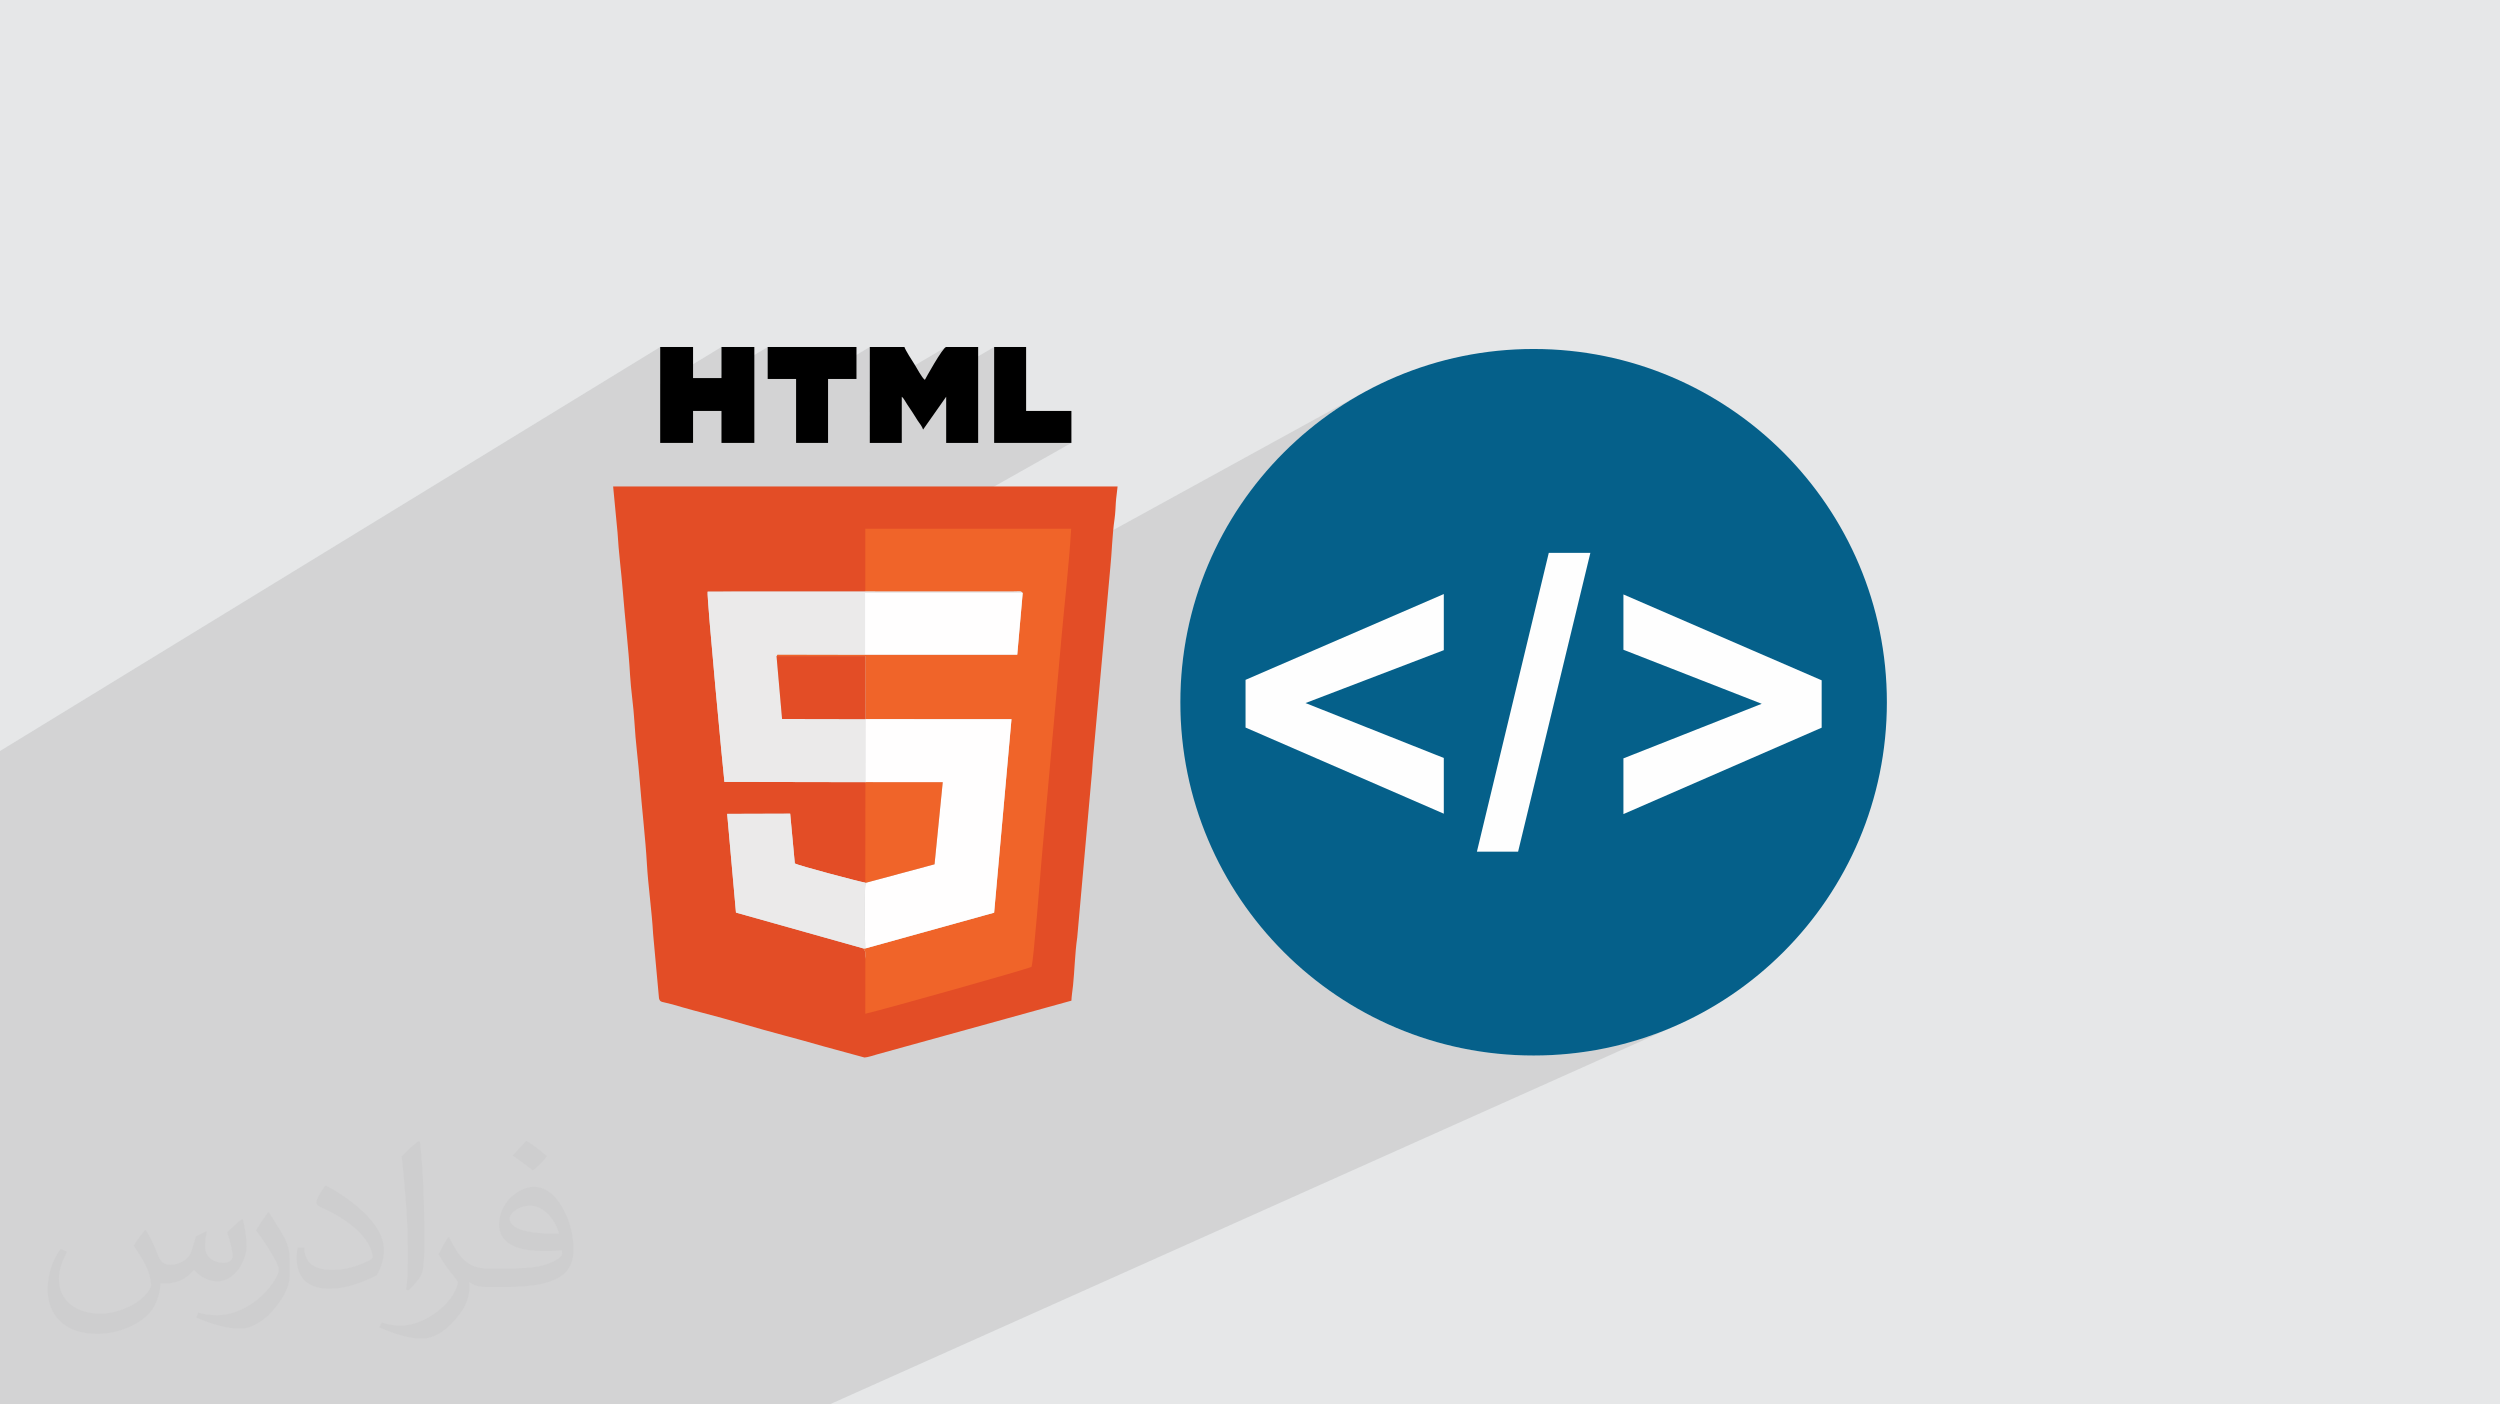
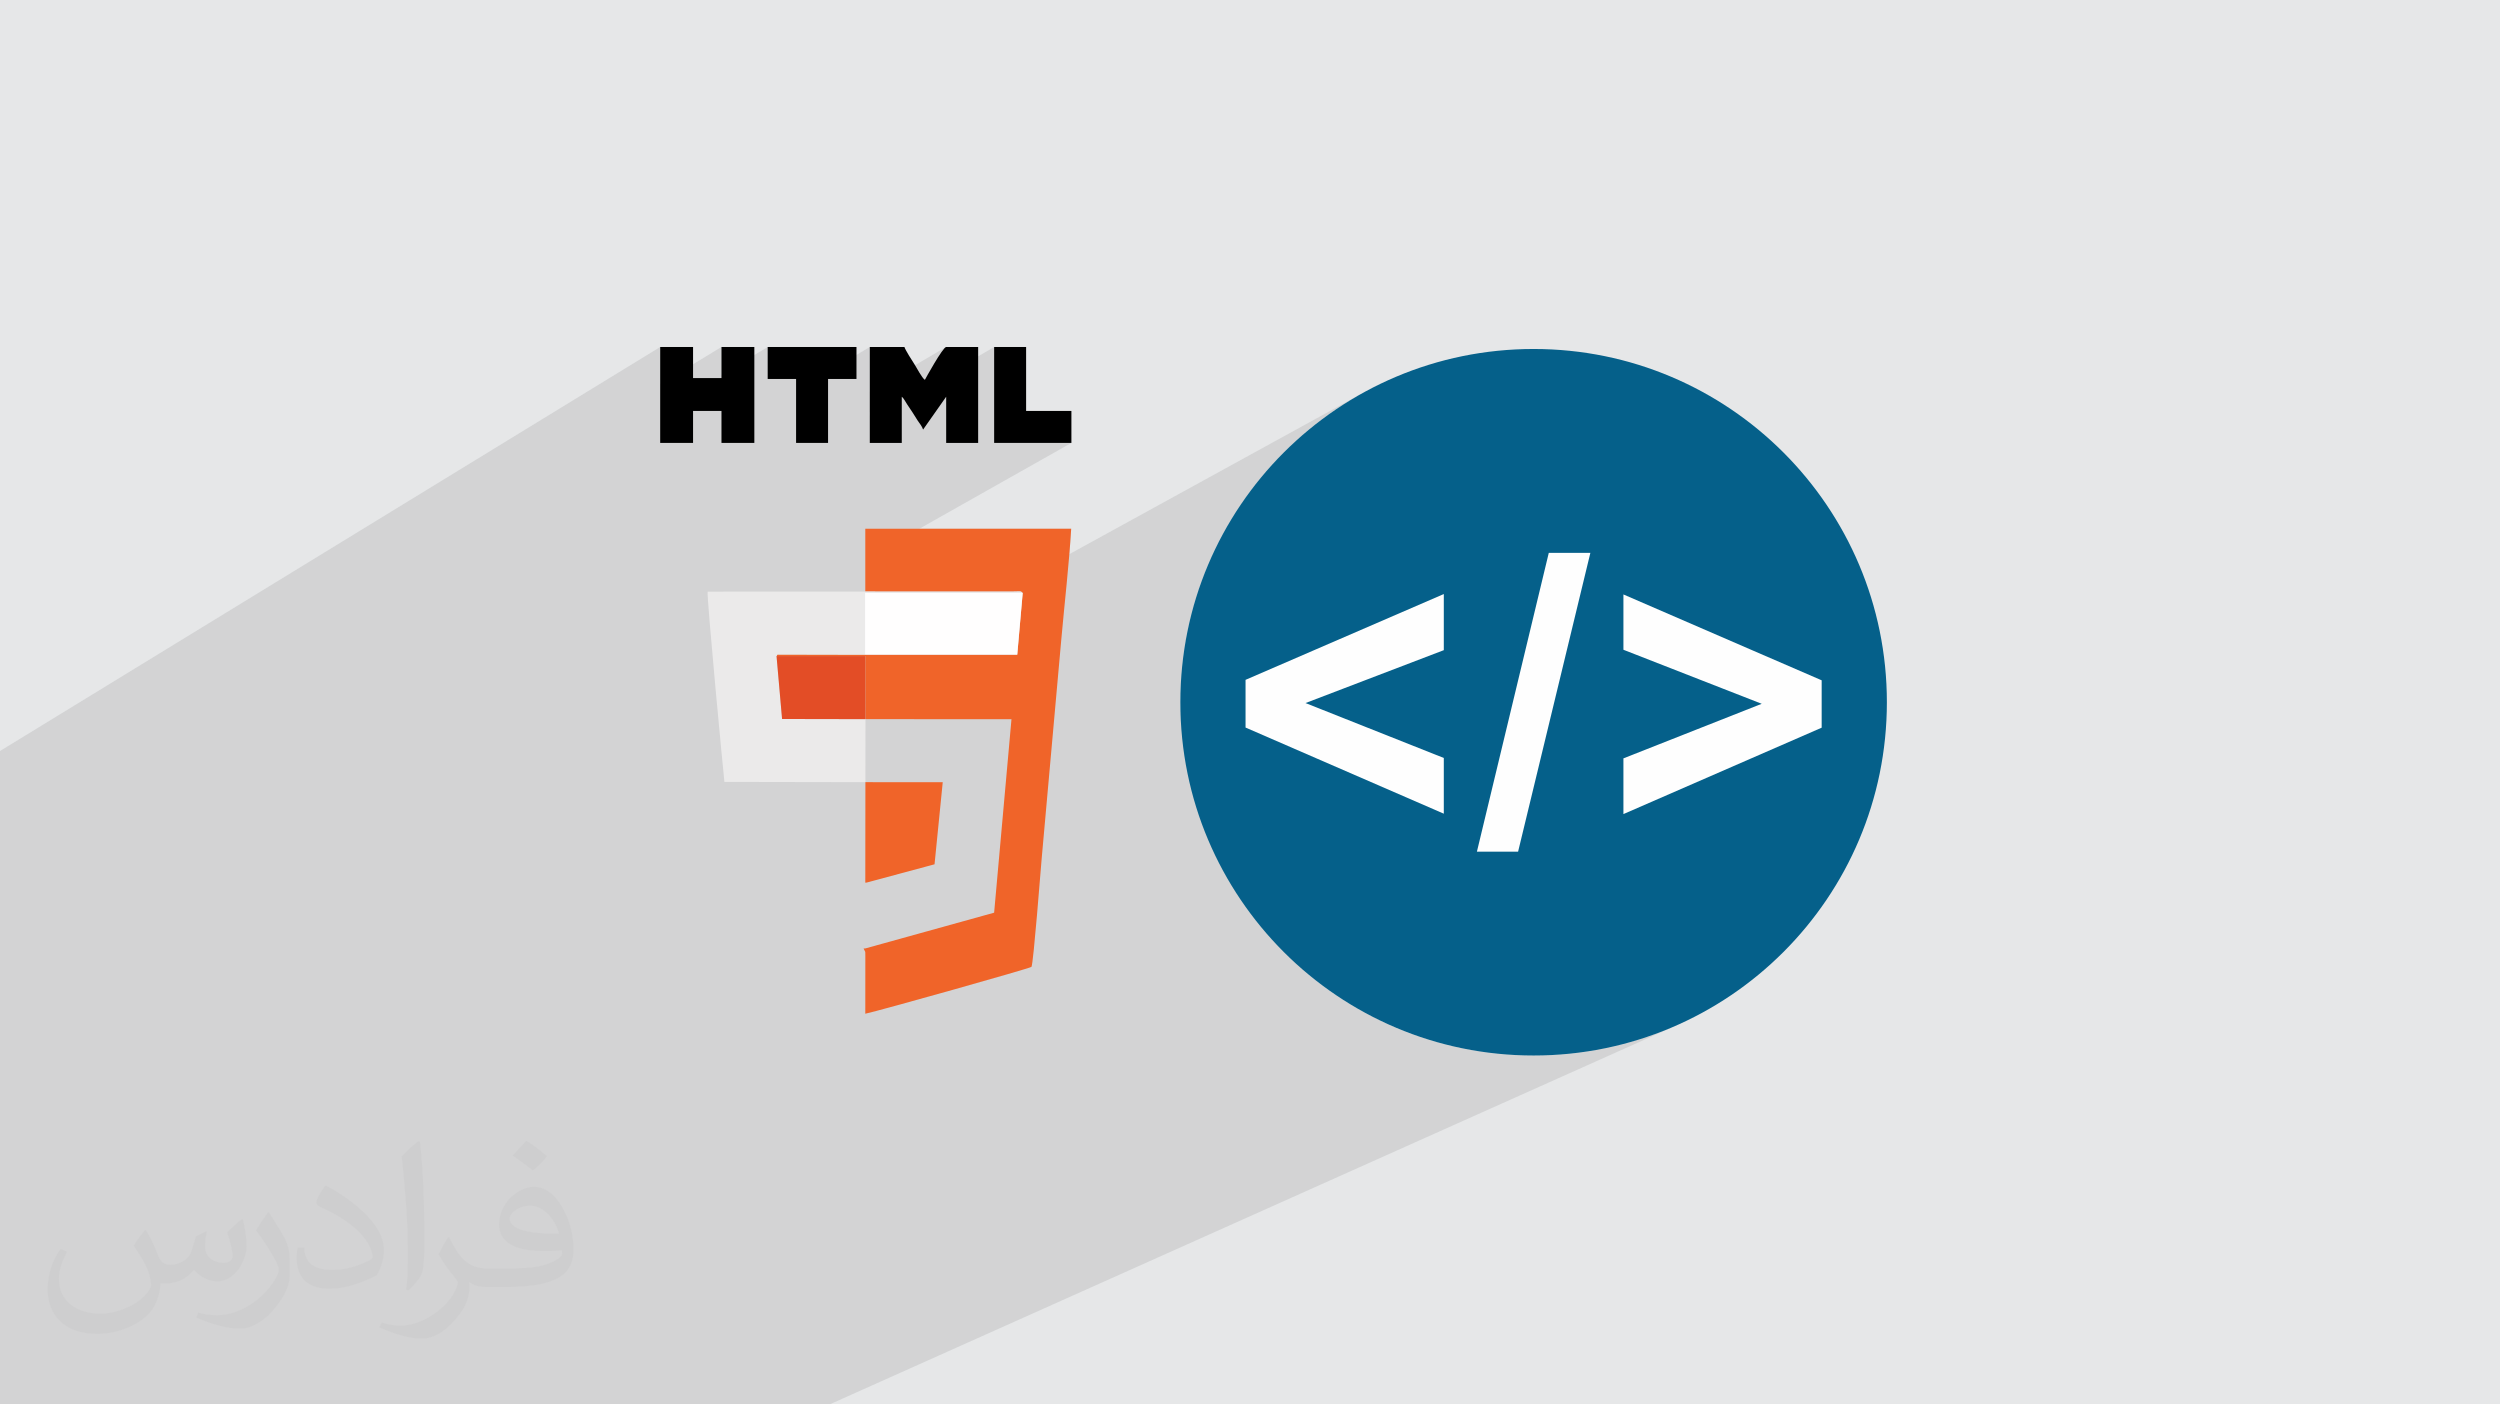
<svg xmlns="http://www.w3.org/2000/svg" xml:space="preserve" width="94.192mm" height="52.917mm" version="1.1" style="shape-rendering:geometricPrecision; text-rendering:geometricPrecision; image-rendering:optimizeQuality; fill-rule:evenodd; clip-rule:evenodd" viewBox="0 0 9404.92 5283.66">
  <defs>
    <style type="text/css">
   
    .fil7 {fill:black}
    .fil8 {fill:#05608A}
    .fil3 {fill:#E34D26}
    .fil0 {fill:#E6E7E8}
    .fil5 {fill:#EBEAEA}
    .fil4 {fill:#F06429}
    .fil6 {fill:#FFFEFE}
    .fil9 {fill:#FEFEFE;fill-rule:nonzero}
    .fil2 {fill:#373435;fill-opacity:0.031}
    .fil1 {fill:#2B2A29;fill-opacity:0.102}
   
  </style>
  </defs>
  <g id="Layer_x0020_1">
    <polygon class="fil0" points="-0,0 9404.92,0 9404.92,5283.66 -0,5283.66 " />
    <polygon class="fil1" points="-0,5044.68 -0,5038.78 -0,5016.21 -0,5014.42 -0,5011.45 -0,5009.57 -0,4992.12 -0,4884.35 -0,4880.74 -0,4823.4 -0,4812.44 -0,4809.52 -0,4677.66 -0,4649.04 -0,4559.21 -0,4553.26 -0,4536.3 -0,4527.03 -0,4496.76 -0,4469.66 -0,4423.54 -0,4337.27 -0,4294.54 -0,4262.64 -0,4261.46 -0,4260.9 -0,4255.92 -0,4216.08 -0,4200.74 -0,4100.38 -0,4097.37 -0,4094 -0,4052.13 -0,4051.25 -0,4047.86 -0,3966.43 -0,3941.06 -0,3881.84 -0,3840.19 -0,3799.57 -0,3769.92 -0,3749.9 -0,3710.21 -0,3626.41 -0,3623.11 -0,3583.89 -0,3582.67 -0,3565.42 -0,3559.37 -0,3547.29 -0,3510.87 -0,3488.36 -0,3484.96 -0,3474.63 -0,3463.55 -0,3422.69 -0,3396.62 -0,3371.39 -0,3340.53 -0,3328.34 -0,3275.16 -0,3272.62 -0,3248.76 -0,3218.12 -0,3209.37 -0,3204.22 -0,3167.35 -0,3152.68 -0,3151.58 -0,3109.87 -0,3056.55 -0,3045.58 -0,2951.75 -0,2825.29 2483.64,1305.36 2483.64,1445.2 2714.18,1305.36 2714.18,1410.06 2887.92,1305.36 2887.92,1425.65 2994.84,1425.65 2994.84,1470.07 3272.16,1305.36 3272.16,1473.86 3556.56,1306.74 3552.51,1310.63 3547.53,1316.67 3541.79,1324.5 3535.48,1333.78 3528.77,1344.15 3521.85,1355.24 3514.89,1366.71 3508.06,1378.18 3501.56,1389.33 3495.56,1399.76 3490.24,1409.15 3485.77,1417.11 3482.34,1423.32 3480.12,1427.39 3479.3,1428.99 3272.16,1550.11 3272.16,1562.74 3392.43,1492.47 3395.09,1494.85 3397.79,1497.97 3400.48,1501.67 3401.35,1502.98 3739.92,1305.36 3739.92,1666.21 4030.6,1666.21 3458.76,1988.95 4029.76,1988.95 4028.96,2001.81 4028.12,2014.69 4027.23,2027.59 4026.3,2040.52 4025.34,2053.45 4024.33,2066.41 4023.29,2079.38 4022.85,2084.68 5135.92,1473.25 5080.27,1505.25 5026.35,1539.82 4974.24,1576.87 4924.04,1616.33 4875.82,1658.1 4829.67,1702.1 4785.65,1748.25 4743.89,1796.48 4704.44,1846.68 4667.38,1898.79 4632.82,1952.71 4600.81,2008.36 4571.47,2065.66 4544.85,2124.53 4521.06,2184.88 4500.17,2246.64 4482.25,2309.7 4467.42,2374 4455.73,2439.44 4447.28,2505.95 4442.14,2573.44 4440.42,2641.83 4441.5,2684.43 4685.72,2557.54 5431.53,2234.76 5431.53,2283.47 5826.48,2079.82 5982.92,2079.82 5922.49,2329.66 6107.24,2236.27 6853.05,2559.31 6853.05,2737.53 4916.09,3660.44 4924.04,3667.33 4974.24,3706.78 5026.35,3743.83 5080.27,3778.4 5135.92,3810.4 5193.23,3839.75 5252.09,3866.37 5312.44,3890.16 5374.19,3911.05 5437.26,3928.96 5501.55,3943.8 5566.99,3955.48 5633.51,3963.94 5701,3969.07 5769.39,3970.8 5837.77,3969.07 5905.27,3963.94 5971.78,3955.48 6037.22,3943.8 6101.51,3928.96 6164.58,3911.05 6226.33,3890.16 6286.68,3866.37 3120.18,5283.66 1509.36,5283.66 1370.35,5283.66 1205.05,5283.66 1170.33,5283.66 1091.31,5283.66 917.76,5283.66 883.79,5283.66 632.7,5283.66 611.08,5283.66 556.95,5283.66 527.71,5283.66 414.23,5283.66 398.87,5283.66 332.84,5283.66 187.53,5283.66 79.29,5283.66 51.64,5283.66 -0,5283.66 -0,5226.72 -0,5224 -0,5223.25 -0,5216.1 -0,5210.01 -0,5165.16 -0,5161.24 -0,5111.3 -0,5099.12 -0,5084.23 -0,5083.09 -0,5066.92 " />
    <path class="fil2" d="M548.54 4627.69c17.95,27.21 29.6,53.36 40.96,82.43 8.45,16.91 12.93,48.09 52.57,48.09 11.61,0 28.28,-3.42 43.06,-11.61 16.63,-8.73 29.32,-21.94 35.94,-42l15.85 -53.36 38.57 -19.02 2.64 2.64c-5.27,20.09 -6.59,39.36 -6.59,54.43 0,44.63 38.57,61.56 69.22,61.56 17.95,0 34.09,-8.73 34.09,-25.11 0,-21.13 -8.98,-57.06 -20.62,-89.29 17.95,-17.95 35.94,-35.94 56.53,-50.47l3.17 1.6c8.98,38.04 14,75.56 14,100.66 0,24.57 -10.83,51.79 -19.81,69.49 -18.49,34.87 -51.25,62.62 -90.87,62.62 -30.1,0 -63.65,-15.07 -86.66,-43.06l-1.32 0c-21.66,26.96 -55.22,51.25 -108.86,51.25l-16.63 0c-2.64,35.41 -10.29,60.49 -21.94,82.95 -31.95,62.34 -126.81,106.47 -216.1,106.47 -124.17,0 -186.51,-71.59 -186.51,-166.96 0,-58.91 19.27,-113.6 48.88,-152.42l24.29 10.04c-18.49,35.41 -30.91,68.68 -30.91,101.45 0,89.29 72.66,131.83 156.4,131.83 77.68,0 173.83,-49.41 191.28,-106.72 -6.59,-62.62 -30.1,-91.93 -66.04,-148.99 10.83,-19.02 24.83,-38.04 42.28,-58.38l3.17 0 0 0 0 0 -0.02 -0.09zm1432.13 -336.04c26.15,16.39 51.79,35.66 76.87,57.85 -14,19.81 -31.45,37.79 -53.11,53.64 -25.11,-20.34 -50.19,-37.79 -75.84,-56.27 17.42,-19.55 34.62,-38.29 52.04,-55.22l0 0 0 0 0 0 0 0 0 0 0.03 0zm13.47 244.11c-42.28,0 -76.87,27.75 -76.87,48.34 0,44.13 84.53,57.85 185.72,57.31 -12.68,-51.79 -57.06,-105.68 -108.86,-105.68l0.01 0.03zm-94.86 236.19c54.96,0 103.04,-1.6 139.74,-10.83 40.96,-10.29 75.56,-30.91 75.56,-45.17 0,-3.7 0,-8.19 -1.32,-11.89 -22.98,2.11 -49.41,2.11 -72.38,2.11 -74.49,0 -131.55,-16.91 -154.02,-58.66 -5.55,-11.61 -9.51,-24.57 -9.51,-39.36 0,-40.43 17.42,-79.79 48.09,-107 25.61,-22.45 53.89,-36.44 82.67,-36.44 52.04,0 93.51,41.75 122.57,107.54 15.85,35.94 26.68,77.4 26.68,129.72 0,34.87 -9.51,64.19 -31.17,85.85 -40.43,39.11 -114.92,53.89 -229.04,53.89l-51.79 0 0 0 -13.47 0c-28.28,0 -48.62,-5.02 -64.72,-17.42l-2.64 0c0.79,6.59 1.32,12.93 1.32,19.02 0,25.61 -8.45,58.38 -25.61,84.53 -50.72,75.3 -105.68,108.04 -153.24,108.04 -48.09,0 -107,-18.49 -160.11,-42.54l9.51 -18.49c17.17,7.13 40.96,11.89 73.7,11.89 85.85,0 198.66,-82.43 212.66,-163 -3.17,-6.59 -8.98,-15.32 -17.17,-24.57 -25.11,-29.85 -40.96,-54.68 -55.75,-80.83 12.68,-25.11 24.29,-45.17 35.13,-63.4l4.49 -0.53c36.72,74.77 69.99,117.55 144.23,117.55l11.61 0 0 0 53.89 0 0 0 0 0 0 0 0 0 0 0 0.09 0.01zm-371.98 79c6.34,-34.34 6.87,-72.91 6.87,-108.86l0 -53.36c0,-99.6 -12.68,-244.36 -22.98,-338.68 17.95,-19.27 43.06,-42 62.87,-57.31l5.81 1.6c13.47,118.62 16.63,256 16.63,383.06 0,33.3 -1.32,65.79 -4.49,89.55 -1.85,30.1 -19.27,52.83 -56.53,87.7l-8.19 -3.7zm-382.8 -157.19c1.85,46.77 24.83,83.49 105.15,83.49 49.93,0 92.19,-12.93 138.96,-35.13 8.45,-3.7 12.93,-8.73 12.93,-12.93 0,-29.32 -22.45,-68.15 -60.23,-103.55 -36.72,-33.3 -85.34,-62.62 -130.76,-82.18 -15.6,-6.59 -20.62,-13.47 -20.62,-20.09 0,-13.47 17.95,-41.75 32.77,-62.09l5.02 -0.53c52.04,27.21 110.17,67.64 153.24,112.53 39.11,41.47 63.4,83.49 63.4,129.19 0,33.81 -10.29,65.51 -26.96,95.11 -57.06,28.79 -117.83,50.72 -178.06,50.72 -73.17,0 -123.1,-34.34 -123.1,-114.92 0,-8.73 0,-22.19 3.17,-39.64l25.11 0 0 0 0 0 0 0 0 0 0 0 -0.02 0zm-132.37 -132.9l45.45 73.45c16.63,27.21 32.23,56.81 32.23,103.55l0 59.7c0,48.34 -30.91,100.13 -80.83,151.38 -39.11,34.62 -73.7,49.41 -105.68,49.41 -47.55,0 -101.98,-14.79 -164.85,-41.75l7.13 -18.49c19.81,5.27 42.79,9.77 71.06,9.77 90.36,-0.53 182.8,-66.57 225.08,-147.15 5.02,-9.26 6.87,-17.95 6.87,-24.04 0,-9.26 -5.02,-19.55 -8.98,-28.79 -22.98,-43.31 -48.62,-82.95 -76.87,-119.68 14.79,-23.25 29.6,-45.7 45.7,-67.9l3.7 0.53 0 0 0 0 0 0 0 0 0 0 -0.02 0.01z" />
    <g id="_1772666667488">
      <g>
-         <path class="fil3" d="M3248.78 3568.14l-480.09 -135.07 -33.12 -371.28 237.05 -0.75 17.47 187.26c11.81,7.4 236.46,67.14 265.13,72.35l150.79 -99.14 -150.4 -279.05 -530.36 -0.98c-3.6,-28.87 -66.62,-691.63 -63.17,-715.76l593.14 -0.28 106.92 -152.97 487.2 -1.68c-8.26,137.05 70.45,176.21 58.18,313.16l-110.34 888.41c-4.48,50.95 59.26,282.79 51.49,299.77 -8.97,6.66 -499.33,169.75 -553.36,181.34l-39.92 -156.22c0.04,-2.63 0.12,-14.13 -0.25,-16.04l-6.36 -13.07zm3.32 410.16c10.6,0 36.82,-8.74 48.19,-11.95l730.3 -201.88c0.32,-14.36 4.69,-43.41 6.15,-57.33 5.86,-56.07 6.96,-120.3 15.83,-181.3l53.94 -604.28c2.85,-22.1 2.5,-39.87 4.8,-62.02l65.78 -726.07c5.91,-56.18 6.91,-120.1 15.81,-181.33 2.85,-19.53 3.79,-42.85 4.85,-61.98 0.98,-17.68 5.16,-43.12 6.58,-60.24l-1897.78 0 16.6 173.84c4.03,72.73 14.39,149.73 19.89,220.68 7.82,100.59 21.86,219.42 27.09,313.72 3.16,57.02 13.36,120.47 16.51,177.28 4.16,75.17 14.58,149.96 19.93,220.64 7.62,100.61 21.87,220.46 27.04,313.75 4.53,81.62 18.58,177.25 23.39,263.95l22.08 241.86c4.73,16.56 8.87,11.51 50.64,22.88 11.62,3.16 25.07,7.38 38.85,11.26 26.93,7.6 51.41,14.47 76.13,20.76 94.96,24.15 207.47,59.12 303.33,84.24 51.04,13.38 99.95,27.34 151.78,42.01l152.28 41.51z" />
        <path class="fil4" d="M3255.22 2225.45l558.23 0.01c31.35,-0.44 25.88,-1.94 33.88,5.39l-20.46 231.92 -572.64 0.15 -316.41 -0.68c-15.6,1.09 -11.5,-3.49 -16.53,5.83l337.5 0 -3.58 0 0.71 237.35 549.26 0.12 -65.29 727.93 -484.71 134.5 -6.39 0.17 6.36 13.07c0.37,1.91 0.29,13.41 0.25,16.04l-0.17 216.36c54.03,-11.58 616.23,-169.65 625.19,-176.32 7.77,-16.97 34.23,-360.74 38.72,-411.7l37.56 -419.44 36.03 -402.13c12.26,-136.94 28.79,-278.01 37.03,-415.06l-774.54 0 0 236.5z" />
        <path class="fil5" d="M3255.61 2942.47l0.3 -237.04 -313.77 -0.63 -20.85 -236.72c5.03,-9.33 0.94,-4.74 16.53,-5.83l316.41 0.68 0 -232.07 593.1 0c-8,-7.33 -2.53,-5.83 -33.88,-5.39l-558.23 -0.01 -593.14 0.28c-3.44,24.12 59.57,686.89 63.17,715.76l530.36 0.98z" />
-         <path class="fil6" d="M3255.61 2942.47l290.95 0.1 -30.84 308.88 -255.54 68.78c-0.69,0.87 -2.71,4.07 -3.13,5.01 -0.36,0.84 -0.89,1.72 -1.23,2.67 -4.27,12 -2.8,217.16 -0.65,240.07l484.71 -134.5 65.29 -727.93 -549.26 -0.12 -0.3 237.04z" />
-         <path class="fil5" d="M3248.78 3568.14l6.39 -0.17c-2.15,-22.91 -3.62,-228.06 0.65,-240.07 0.34,-0.95 0.87,-1.83 1.23,-2.67 0.42,-0.94 2.44,-4.14 3.13,-5.01l-4.95 0.43c-28.67,-5.21 -253.32,-64.95 -265.13,-72.35l-17.47 -187.26 -237.05 0.75 33.12 371.28 480.09 135.07z" />
        <polygon class="fil6" points="3254.23,2462.92 3826.88,2462.77 3847.34,2230.85 3254.23,2230.85 " />
        <path class="fil7" d="M3272.16 1666.21l120.28 0 0 -173.74c7.02,5.14 14.7,20.44 20.71,29.42 7.16,10.68 13.25,19.21 20.04,30.07 7.11,11.36 12.4,20.27 19.39,30.72 6.2,9.27 17.04,22.17 20.05,33.41l86.87 -123.62 0 173.74 120.29 0 0 -360.84 -120.29 0c-12.37,0 -79.85,122.37 -80.19,123.62 -11.78,-7.89 -30.62,-45.82 -40.09,-60.14 -7.04,-10.63 -33.93,-52.91 -36.75,-63.48l-130.3 0 0 360.84z" />
        <polygon class="fil7" points="2483.64,1666.21 2607.26,1666.21 2607.26,1545.93 2714.18,1545.93 2714.18,1666.21 2837.8,1666.21 2837.8,1305.36 2714.18,1305.36 2714.18,1422.31 2607.26,1422.31 2607.26,1305.36 2483.64,1305.36 " />
        <polygon class="fil4" points="3255.22,3320.65 3260.17,3320.22 3515.72,3251.45 3546.56,2942.57 3255.61,2942.47 " />
        <polygon class="fil3" points="3255.91,2705.42 3255.2,2468.07 3258.79,2468.07 2921.29,2468.07 2942.14,2704.8 " />
        <polygon class="fil7" points="2887.92,1425.65 2994.84,1425.65 2994.84,1666.21 3115.12,1666.21 3115.12,1425.65 3222.03,1425.65 3222.03,1305.36 2887.92,1305.36 " />
        <polygon class="fil7" points="3739.92,1666.21 4030.6,1666.21 4030.6,1545.93 3860.2,1545.93 3860.2,1305.36 3739.92,1305.36 " />
      </g>
      <g>
        <circle class="fil8" cx="5769.39" cy="2641.83" r="1328.97" />
        <path class="fil9" d="M5431.53 3061.07l-745.81 -324.05 0 -179.48 745.81 -322.78 0 211.13 -520.25 198.98 520.25 206.59 0 209.61zm124.57 142.77l270.38 -1124.02 156.44 0 -271.89 1124.02 -154.94 0zm551.15 -141.26l0 -209.61 520.25 -205.32 -520.25 -203.28 0 -208.09 745.81 323.03 0 178.22 -745.81 325.06z" />
      </g>
    </g>
  </g>
</svg>